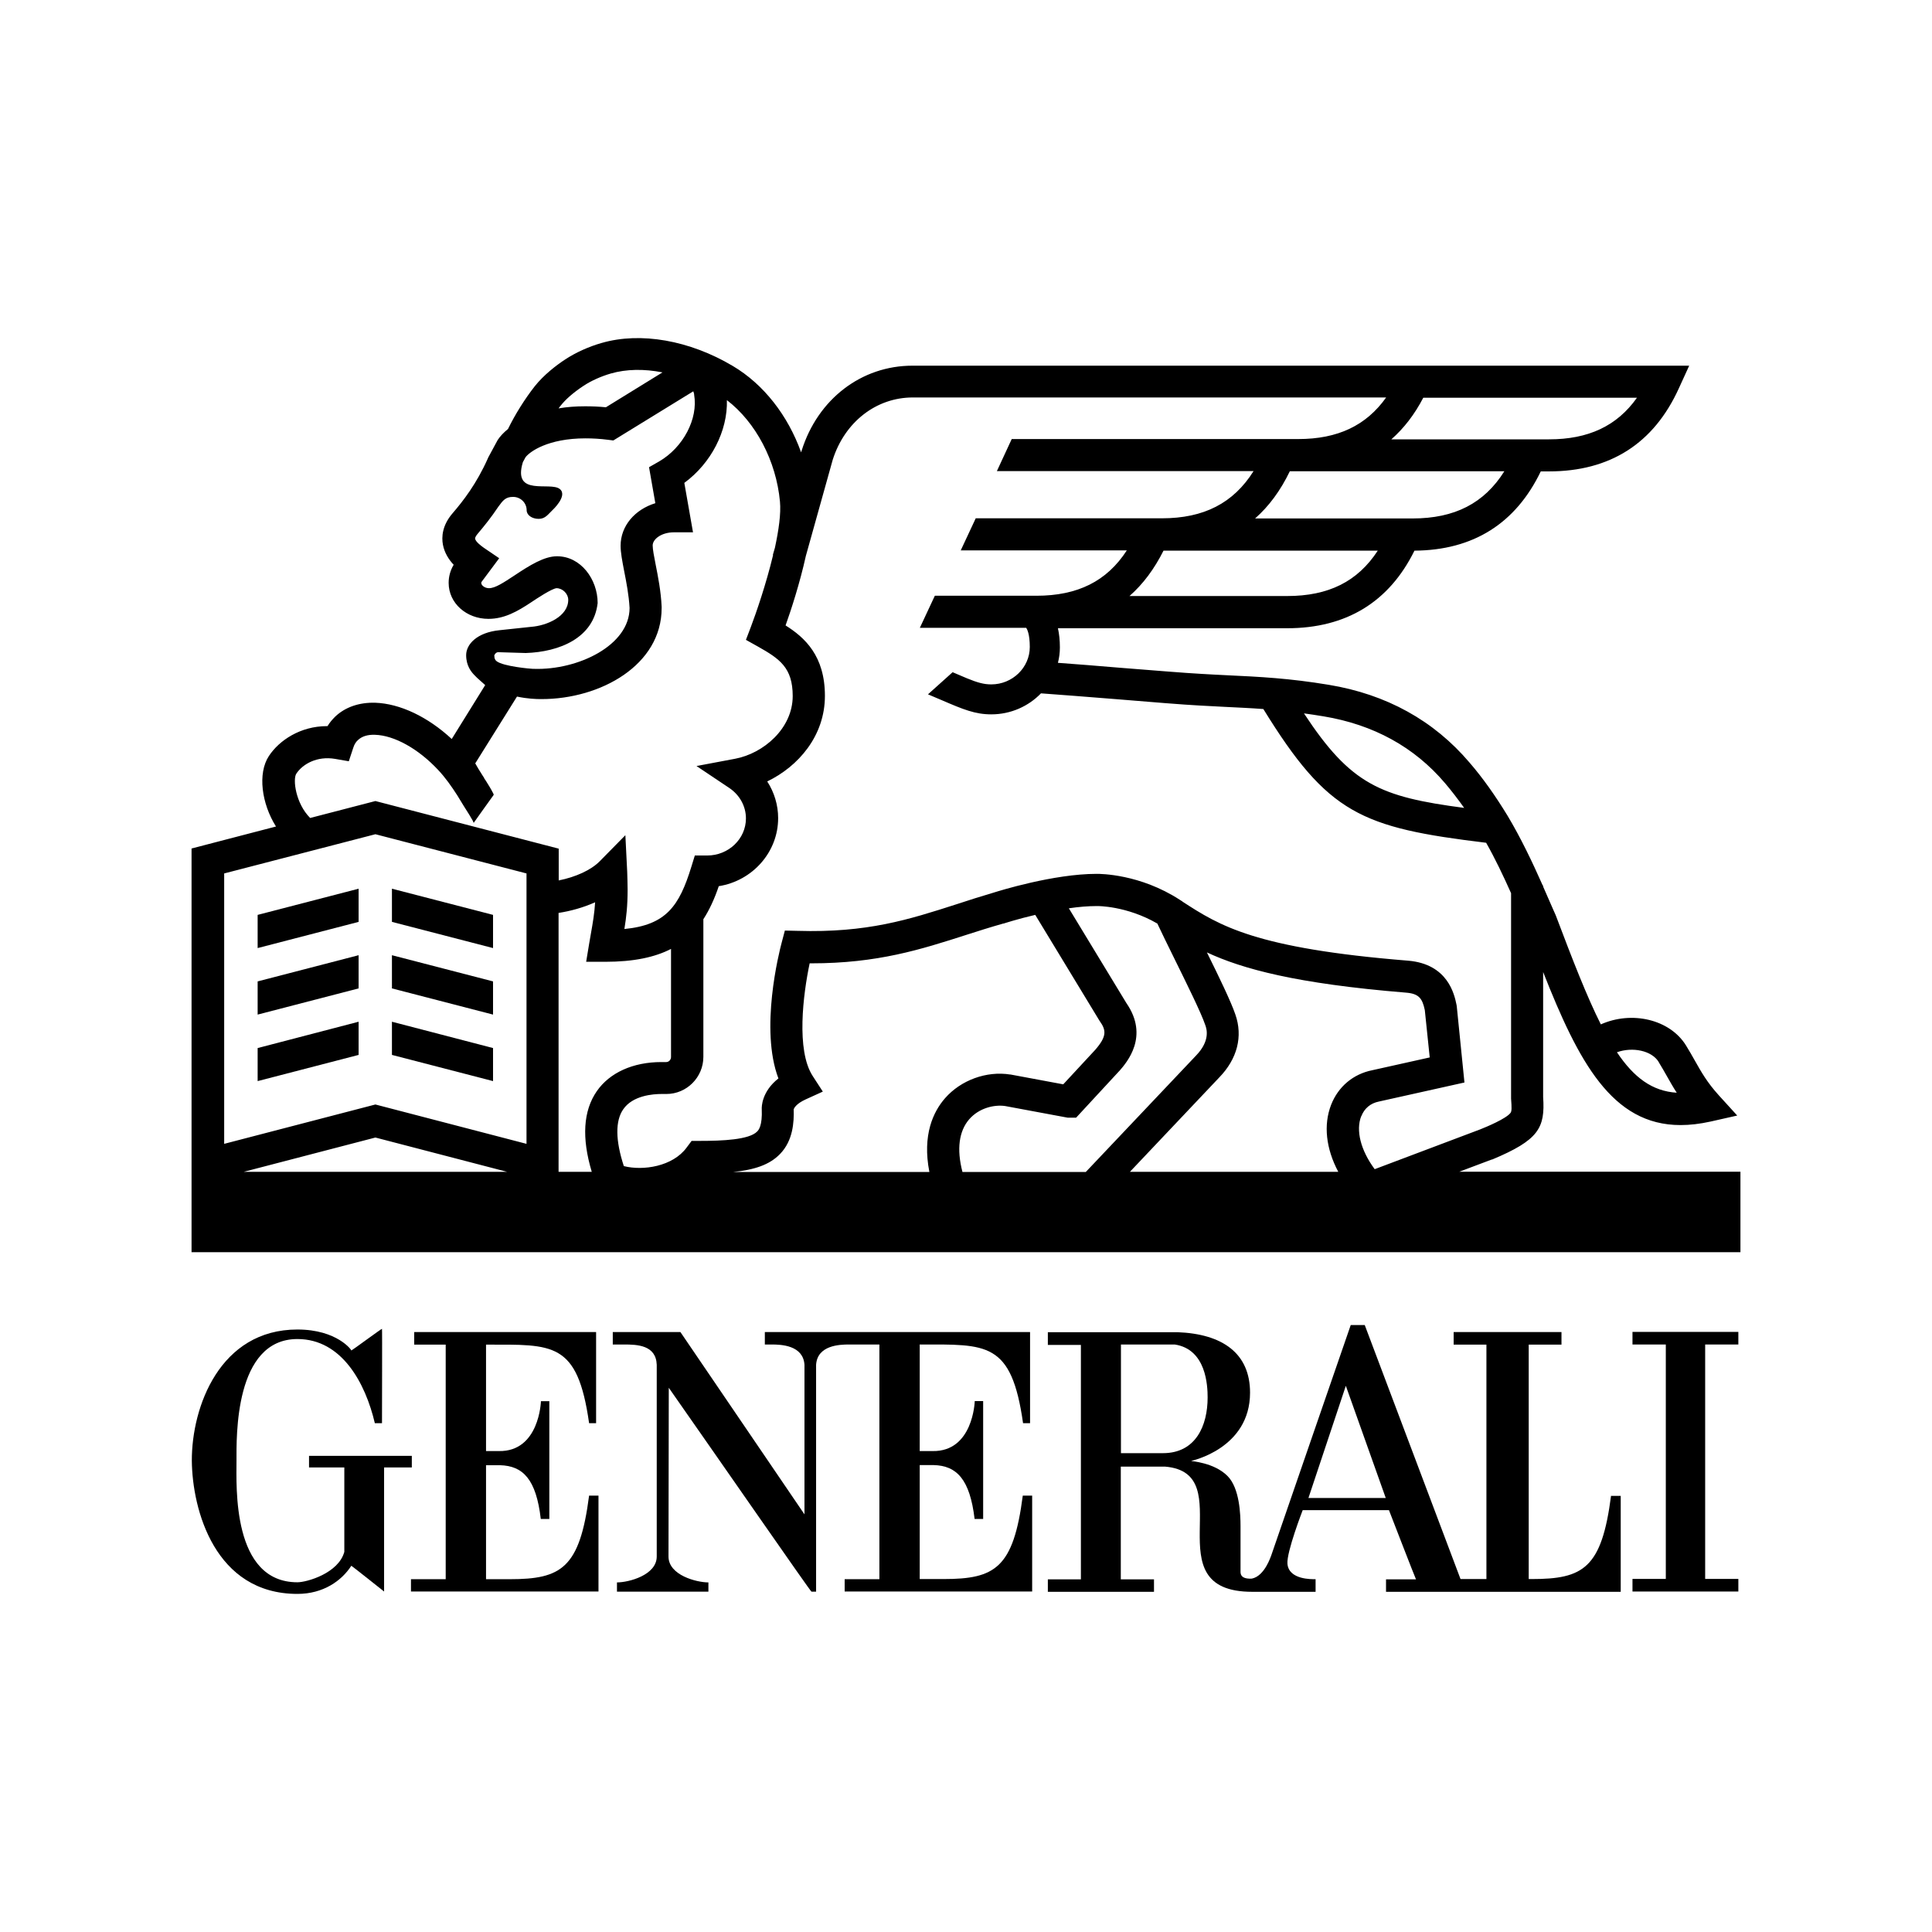
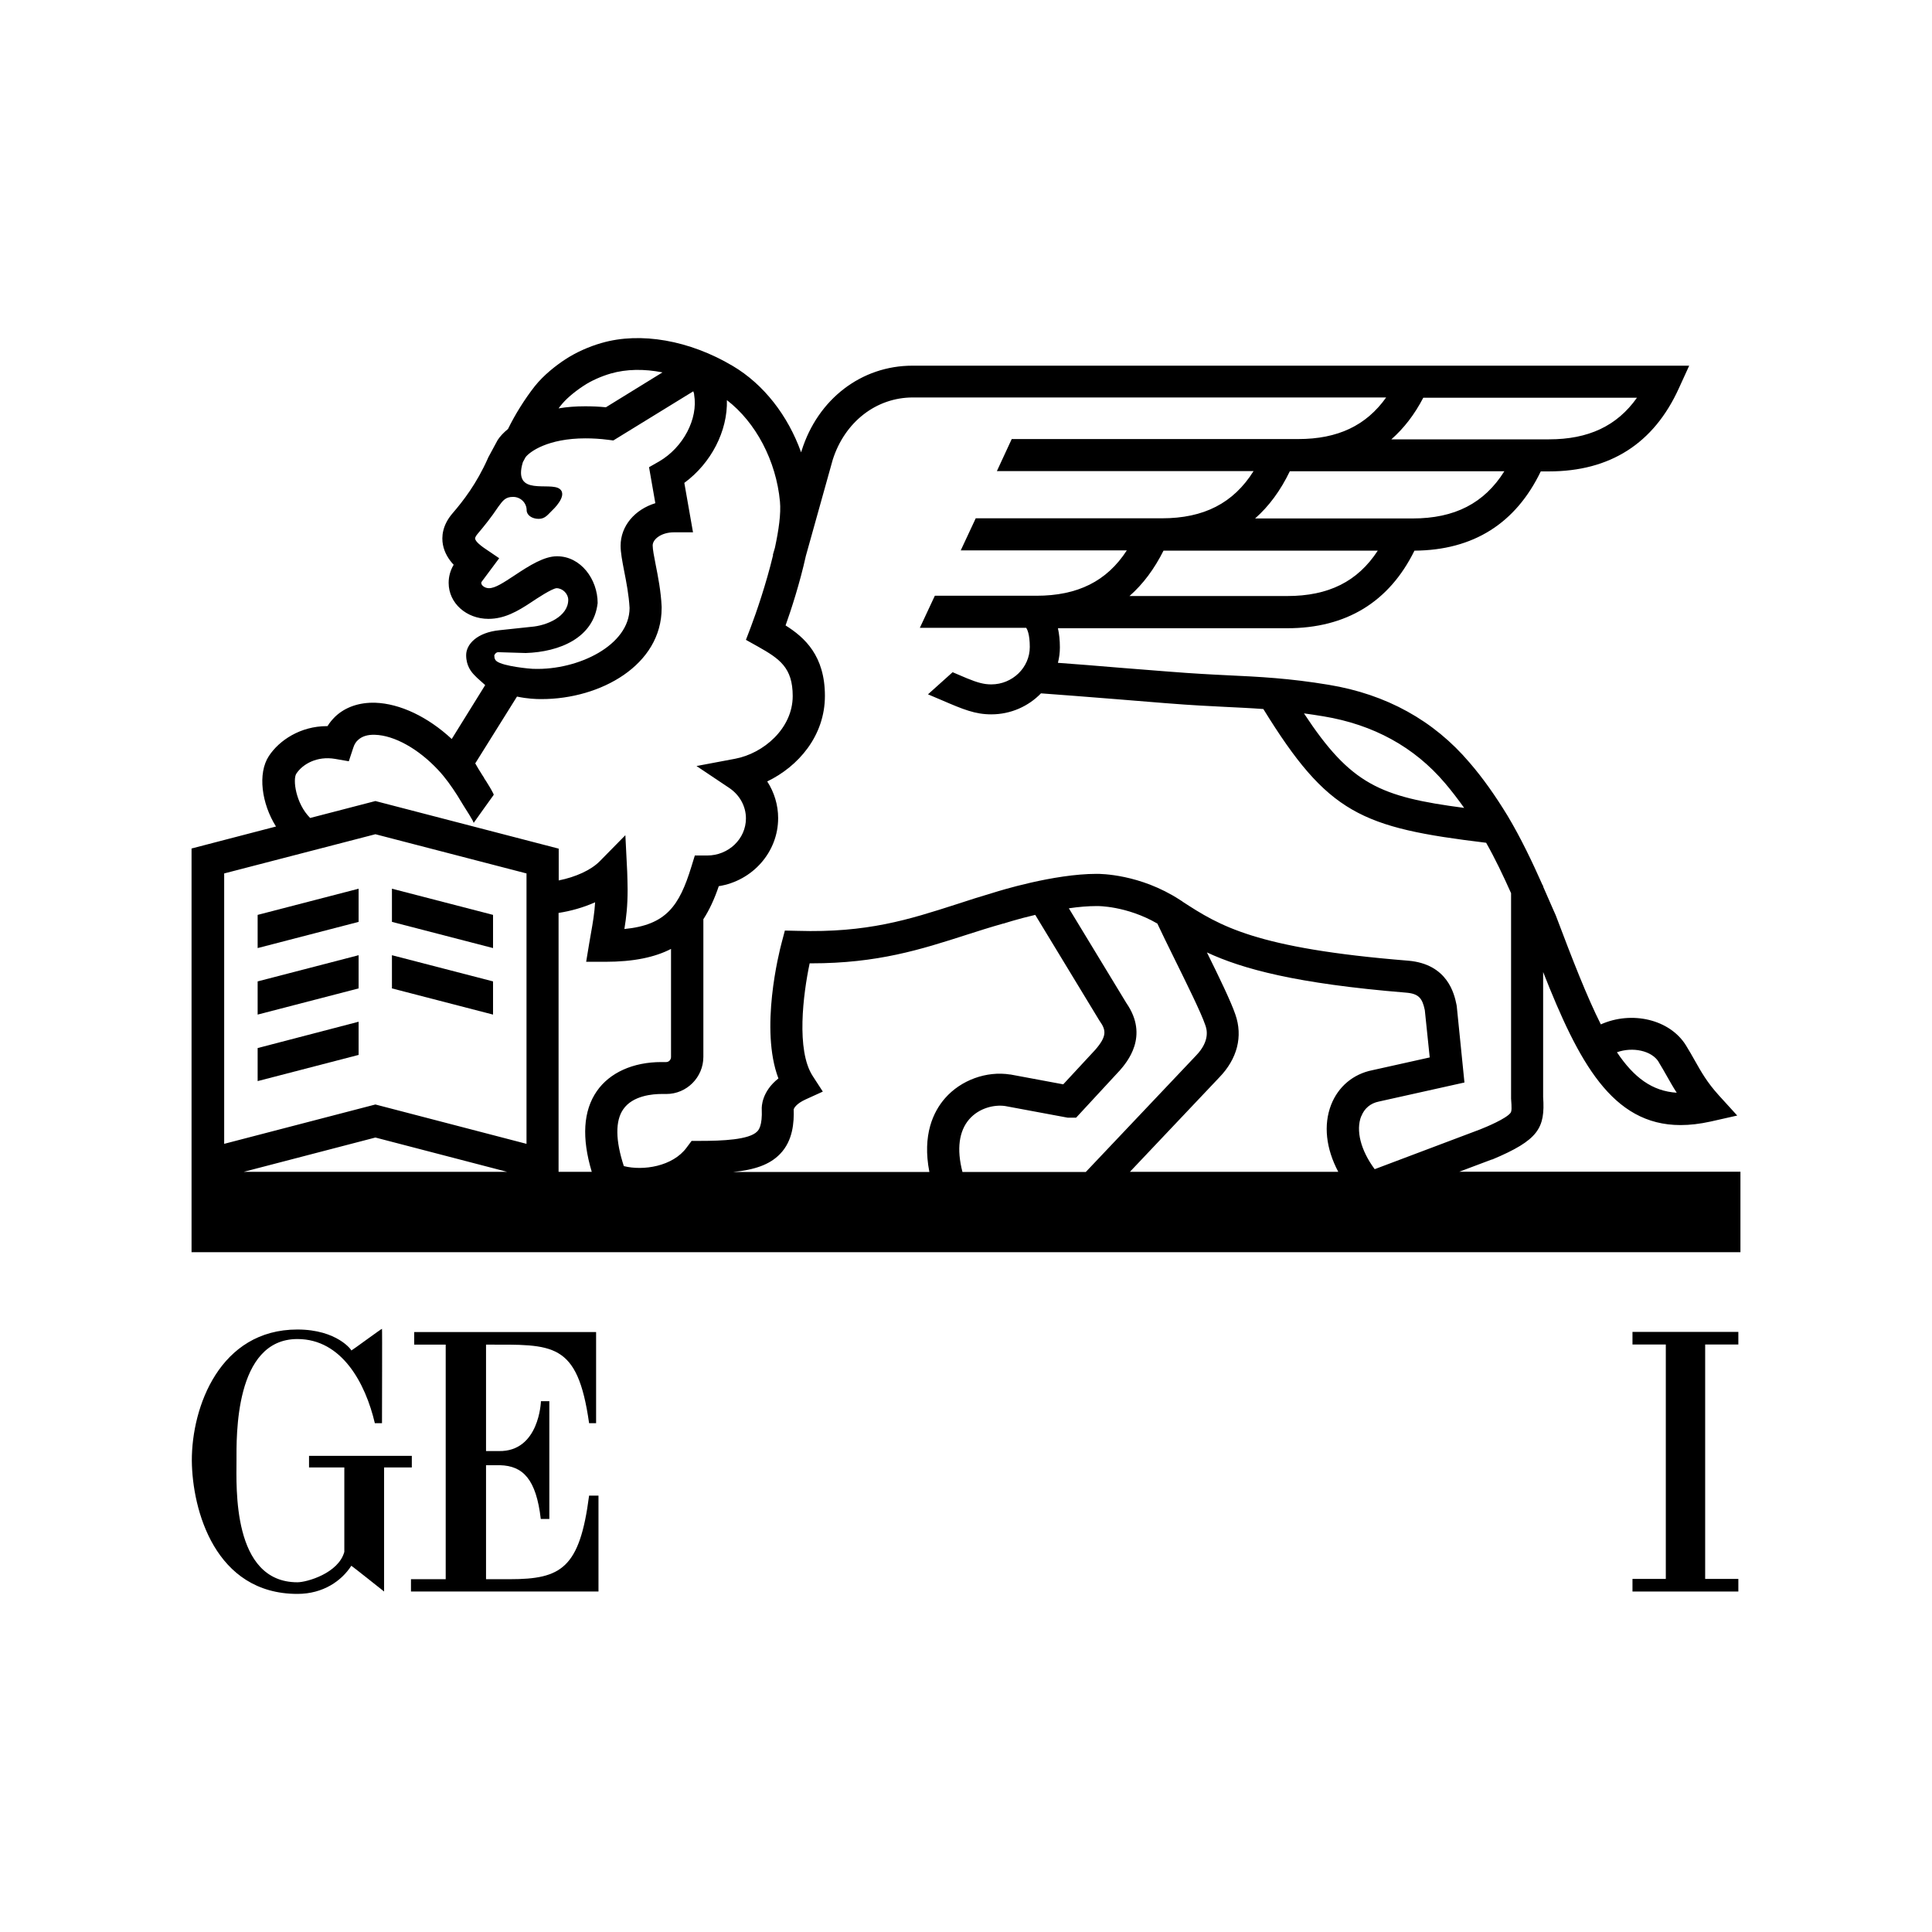
<svg xmlns="http://www.w3.org/2000/svg" width="200" height="200" viewBox="0 0 200 200" fill="none">
  <path d="M51.039 94.708L40.573 91.998V95.433L51.039 98.144V94.708Z" fill="black" />
  <path d="M26.671 98.144L37.123 95.433V91.998L26.671 94.708V98.144Z" fill="black" />
-   <path d="M26.671 105.03L37.123 102.319V98.883L26.671 101.594V105.03Z" fill="black" />
+   <path d="M26.671 105.03L37.123 102.319V98.883L26.671 101.594V105.03" fill="black" />
  <path d="M51.039 101.594L40.573 98.883V102.319L51.039 105.03V101.594Z" fill="black" />
-   <path d="M51.039 108.494L40.573 105.769V109.204L51.039 111.915V108.494Z" fill="black" />
  <path d="M26.671 111.915L37.123 109.204V105.769L26.671 108.494V111.915Z" fill="black" />
  <path d="M50.314 150.229V139.197C57.243 139.197 59.78 138.849 60.983 147.329H61.708V137.892H42.878V139.197H46.139V163.478H42.544V164.754H61.955V154.824H60.983C60.012 162.333 58.113 163.478 52.779 163.478H50.314V151.678H51.749C54.141 151.736 55.504 153.128 55.982 157.245H56.867V145.053H55.997C55.997 145.111 55.823 150.287 51.648 150.214H50.314V150.229Z" fill="black" />
  <path d="M42.617 150.707H31.991V151.91H35.644V160.651C35.035 162.869 31.759 163.797 30.788 163.797C24.004 163.797 24.482 153.867 24.482 151.214C24.482 148.779 24.25 138.617 30.788 138.617C35.398 138.617 37.833 143.198 38.804 147.329H39.544C39.544 145.633 39.573 137.544 39.544 137.559C39.544 137.501 36.383 139.835 36.369 139.806C36.441 139.806 34.919 137.631 30.788 137.631C22.772 137.631 19.843 145.619 19.858 151.2C19.901 156.302 22.25 165 30.788 165C33.47 165 35.369 163.637 36.369 162.086C36.369 162.057 39.747 164.739 39.761 164.753V151.91H42.631V150.707H42.617Z" fill="black" />
-   <path d="M135.45 155.07L139.32 143.459L143.452 155.07H135.45ZM120.403 150.431H116.04V139.182H121.606C124.882 139.675 125.013 143.459 125.013 144.662C125.013 147.576 123.795 150.431 120.388 150.431M166.776 154.838C165.805 162.347 163.906 163.463 158.571 163.463H158.252V139.197H161.644V137.892H150.482V139.197H153.874V163.463H151.193L141.277 137.167H139.828C139.828 137.167 131.579 161.043 131.565 161.115C131.565 161.043 130.942 163.159 129.579 163.42C128.332 163.478 128.419 162.826 128.419 162.594V157.998C128.419 156.795 128.332 154.055 127.071 152.794C125.665 151.374 123.259 151.272 123.317 151.229C123.317 151.229 129.405 149.968 129.405 144.169C129.405 140.11 126.578 138.081 121.867 137.907H108.473V139.226H111.894V163.492H108.473V164.783H119.461V163.492H116.025V151.823H120.606C128.535 152.49 119.243 164.797 129.637 164.783H136.189V163.478C135.812 163.478 133.42 163.55 133.275 161.883C133.174 160.666 134.855 156.331 134.855 156.331H143.785C143.785 156.331 146.554 163.492 146.583 163.492H143.481V164.783H167.776V154.853H166.805L166.776 154.838Z" fill="black" />
-   <path d="M95.238 139.182C102.153 139.182 104.704 138.849 105.907 147.329H106.632V137.892H79.176V139.182H79.887C80.858 139.182 83.148 139.255 83.279 141.284V156.766L70.435 137.892H63.434V139.182H64.593C65.97 139.182 67.913 139.24 67.985 141.284V161.13C67.985 163.058 65.086 163.811 63.868 163.811V164.768H73.334V163.811C72.117 163.811 69.203 163.072 69.203 161.13L69.232 143.662C74.32 150.924 83.917 164.783 84.004 164.768H84.482V141.284C84.612 139.255 86.917 139.182 87.888 139.182H91.034V163.478H87.439V164.754H106.849V154.824H105.878C104.907 162.333 103.008 163.463 97.673 163.463H95.209V151.664H96.644C99.036 151.722 100.399 153.128 100.891 157.245H101.776V145.039H100.906C100.906 145.097 100.732 150.286 96.543 150.214H95.209V139.168L95.238 139.182Z" fill="black" />
  <path d="M168.994 137.878V139.182H172.444V163.449H168.994V164.754H179.953V163.449H176.518V139.182H179.953V137.878H168.994Z" fill="black" />
  <path d="M140.915 115.568C141.234 114.742 141.872 114.206 142.742 114.032L151.599 112.06L150.801 104.145L150.772 103.986C150.555 102.942 149.888 99.796 145.771 99.449C129.927 98.173 126.245 95.825 122.404 93.331C122.404 93.331 122.404 93.317 122.389 93.302H122.375L122.128 93.143C118.011 90.475 113.923 90.461 113.532 90.461C109.053 90.461 103.37 92.244 102.906 92.389C101.529 92.795 100.253 93.201 99.021 93.607C94.064 95.201 89.773 96.578 82.568 96.361L81.249 96.332L80.916 97.593C80.655 98.564 78.64 106.537 80.582 111.64C78.843 113.002 78.843 114.597 78.857 114.814C78.93 116.554 78.524 116.989 78.379 117.134C77.553 117.989 74.784 118.105 72.464 118.105H71.595L71.087 118.786C69.652 120.758 66.564 121.222 64.579 120.714C63.709 118.062 63.68 116.032 64.521 114.829C65.506 113.394 67.623 113.249 68.478 113.249H68.985C71.087 113.249 72.812 111.524 72.812 109.407V95.158C73.45 94.172 73.972 93.027 74.407 91.737C77.886 91.186 80.553 88.229 80.553 84.692C80.553 83.329 80.147 82.01 79.423 80.894C82.641 79.343 85.395 76.182 85.395 72.037C85.395 67.891 83.308 65.992 81.322 64.745C81.887 63.165 82.8 60.367 83.424 57.54L86.207 47.582C87.453 43.682 90.701 41.145 94.499 41.145H143.495C141.422 44.059 138.48 45.451 134.392 45.451H104.733L103.196 48.77H129.768C127.68 52.09 124.621 53.655 120.273 53.655H101.007L99.456 56.975H116.649C114.576 60.179 111.546 61.672 107.284 61.672H96.774L95.223 64.991H106.226C106.327 65.122 106.603 65.629 106.603 66.977C106.603 69.108 104.805 70.848 102.616 70.848C101.863 70.848 101.21 70.674 100.079 70.21C99.587 69.993 99.108 69.79 98.615 69.587L96.064 71.877C96.543 72.08 97.021 72.283 97.499 72.486C99.717 73.443 100.949 73.95 102.616 73.95C104.646 73.95 106.472 73.109 107.762 71.775C109.647 71.906 112.691 72.153 115.634 72.384C119.156 72.674 122.49 72.95 124.201 73.037C125.071 73.08 125.868 73.124 126.651 73.167C128.1 73.24 129.449 73.298 130.782 73.399C137.479 84.257 140.901 85.677 153.846 87.243C154.788 88.91 155.629 90.678 156.426 92.462V113.727C156.498 114.698 156.498 115.032 156.368 115.206C155.919 115.8 153.918 116.641 153.222 116.916L142.307 121.033C140.857 119.076 140.335 117.018 140.915 115.539M138.552 121.309H116.967L126.216 111.538C128.086 109.61 128.68 107.291 127.883 105.015C127.434 103.696 126.216 101.174 124.94 98.593C128.608 100.304 134.174 101.826 145.51 102.754C146.873 102.855 147.235 103.334 147.496 104.566L148.004 109.465L142.075 110.785C140.089 111.176 138.538 112.481 137.798 114.365C136.987 116.453 137.262 118.902 138.538 121.309M99.63 121.309C99.021 118.96 99.268 117.09 100.34 115.858C101.37 114.684 102.935 114.336 104.051 114.496L110.357 115.67L110.517 115.699H111.401L115.851 110.886L115.895 110.843C116.663 109.958 118.982 107.277 116.605 103.841L110.647 94.027C111.633 93.882 112.619 93.795 113.546 93.795H113.59C113.59 93.795 116.605 93.752 119.809 95.607C120.244 96.549 120.852 97.767 121.519 99.13C122.766 101.667 124.332 104.812 124.766 106.102C124.911 106.494 125.317 107.711 123.824 109.262L112.401 121.323H99.63V121.309ZM97.833 113.684C96.629 115.061 95.455 117.467 96.209 121.323H75.885C78.06 121.106 79.655 120.598 80.756 119.453C82.09 118.076 82.206 116.177 82.162 114.829C82.206 114.713 82.423 114.249 83.424 113.8L85.178 113.002L84.134 111.393C82.394 108.726 83.148 102.884 83.815 99.724H83.974C90.86 99.724 95.325 98.289 100.022 96.781C101.239 96.39 102.515 95.984 103.849 95.607H103.892C103.892 95.607 105.298 95.143 107.168 94.708L113.793 105.624L113.851 105.711C114.518 106.653 114.59 107.277 113.387 108.668L110.067 112.249L104.617 111.234H104.573C102.123 110.843 99.471 111.814 97.833 113.684ZM61.781 112.959C60.375 114.988 60.201 117.786 61.259 121.309H57.823V94.505C59.056 94.317 60.375 93.955 61.607 93.404C61.534 94.578 61.375 95.491 61.157 96.723C61.114 97.013 61.056 97.318 60.998 97.637L60.679 99.565H62.651C65.579 99.565 67.782 99.101 69.464 98.231V109.422C69.464 109.712 69.232 109.944 68.971 109.944H68.463C65.55 109.944 63.114 111.031 61.781 112.959ZM54.504 118.41L38.862 114.336L23.207 118.41V90.418L38.862 86.359L54.504 90.418V118.41ZM25.222 121.309L38.862 117.757L52.503 121.309H25.236H25.222ZM30.672 80.096C31.325 79.096 32.818 78.241 34.688 78.56L36.108 78.806L36.558 77.444C36.673 77.067 36.833 76.806 37.065 76.603C37.471 76.226 38.051 76.037 38.819 76.066C40.819 76.124 43.313 77.516 45.357 79.705C46.096 80.488 46.748 81.415 47.343 82.343C47.459 82.546 47.589 82.749 47.705 82.938C47.864 83.198 47.995 83.416 48.024 83.459C48.096 83.59 49.097 85.097 49.024 85.199C49.72 84.228 50.401 83.257 51.097 82.3C51.112 82.271 51.097 82.184 51.025 82.068C50.865 81.734 50.503 81.154 50.285 80.807C50.242 80.734 50.184 80.647 50.126 80.575C50.126 80.575 50.126 80.575 50.126 80.546C50.097 80.502 50.01 80.372 49.894 80.183C49.662 79.821 49.343 79.299 49.198 79.024L53.518 72.109C54.605 72.341 55.519 72.37 55.953 72.37H56.069C62.172 72.37 68.493 68.847 68.493 62.947V62.803C68.42 61.208 68.116 59.671 67.869 58.425C67.71 57.627 67.565 56.859 67.565 56.468C67.565 55.815 68.463 55.105 69.768 55.105H71.74L70.841 49.988C73.624 47.944 75.335 44.61 75.248 41.421C78.234 43.711 80.35 47.698 80.742 51.93C80.858 53.163 80.611 54.888 80.22 56.7L80.002 57.453H80.031C79.321 60.425 78.277 63.455 77.727 64.904L77.219 66.238L78.466 66.934C80.698 68.195 82.061 69.108 82.061 72.051C82.061 75.414 79.031 77.994 76.103 78.545L72.102 79.299L75.48 81.56C76.567 82.285 77.219 83.459 77.219 84.721C77.219 86.837 75.422 88.562 73.204 88.562H71.928L71.566 89.736C70.319 93.781 68.971 95.752 64.636 96.172C64.84 94.94 64.97 93.752 64.97 92.085C64.97 91.679 64.941 90.591 64.927 90.229L64.738 86.46L62.085 89.156C61.187 90.07 59.592 90.794 57.838 91.142V87.852L38.862 82.923L32.107 84.677C30.6 83.169 30.295 80.676 30.672 80.096ZM51.155 67.92C51.199 67.688 51.387 67.514 51.576 67.514L54.431 67.601C57.91 67.485 61.462 66.05 61.868 62.426C61.868 59.976 60.128 57.584 57.664 57.584C56.345 57.584 54.866 58.497 53.214 59.599C52.127 60.309 51.271 60.889 50.619 60.889C50.184 60.889 49.822 60.599 49.822 60.353C49.822 60.309 49.822 60.28 49.851 60.237L51.677 57.787L50.097 56.714C49.764 56.482 49.242 56.076 49.184 55.772C49.155 55.627 49.358 55.366 49.43 55.279C50.082 54.511 50.836 53.583 51.59 52.452C52.068 51.8 52.329 51.438 53.112 51.438C53.895 51.438 54.518 52.061 54.518 52.815C54.518 53.322 55.069 53.713 55.765 53.713C56.461 53.713 56.751 53.221 57.186 52.815C57.186 52.815 58.809 51.322 57.954 50.626C56.968 49.814 53.025 51.467 54.127 47.843L54.402 47.335C54.823 46.77 56.707 45.378 60.607 45.378C61.346 45.378 62.129 45.422 62.911 45.523L63.491 45.596L71.769 40.508C71.841 40.681 71.856 40.812 71.856 40.812V40.855C72.29 43.349 70.725 46.335 68.203 47.785L67.188 48.364L67.84 52.09C65.724 52.742 64.245 54.438 64.245 56.497C64.245 57.193 64.405 58.033 64.608 59.091C64.84 60.266 65.1 61.599 65.173 62.933C65.173 66.818 59.824 69.384 55.287 69.239H55.171C54.982 69.239 52.097 68.992 51.402 68.442C51.257 68.34 51.155 68.108 51.184 67.934M58.012 42.03C58.534 41.348 59.374 40.623 60.404 39.942C61.187 39.42 62.23 38.956 63.23 38.666C64.84 38.203 66.68 38.174 68.579 38.55L62.723 42.16C61.984 42.087 61.273 42.059 60.578 42.059C59.577 42.059 58.664 42.131 57.823 42.276C57.881 42.203 57.939 42.117 57.997 42.044M147.351 41.174H169.458C167.385 44.102 164.428 45.48 160.354 45.48H144.032C145.336 44.334 146.438 42.899 147.337 41.174M146.25 53.67H129.927C131.362 52.409 132.565 50.771 133.522 48.785H155.73C153.643 52.104 150.584 53.67 146.235 53.67M133.247 61.701H116.924C118.33 60.469 119.49 58.903 120.447 57.004H142.626C140.538 60.208 137.523 61.701 133.247 61.701ZM137.001 74.153C142.176 75.008 146.409 77.328 149.584 81.067C150.265 81.865 150.917 82.72 151.57 83.633C142.872 82.488 139.842 81.227 134.986 73.849C135.624 73.936 136.305 74.037 137.001 74.153ZM171.705 109.944C172.024 110.466 172.299 110.944 172.56 111.408C172.879 111.973 173.198 112.539 173.575 113.118C171.052 112.959 169.153 111.567 167.385 108.929C169.008 108.349 170.98 108.755 171.705 109.929M151.033 121.309L154.425 120.033H154.469C159.282 118.018 159.963 116.771 159.745 113.568V100.623C163.413 109.929 166.878 116.467 173.966 116.467C174.937 116.467 175.952 116.351 177.068 116.105L179.837 115.481L177.924 113.379C176.706 112.031 176.126 110.987 175.445 109.784C175.169 109.291 174.879 108.784 174.531 108.219C172.864 105.522 168.922 104.609 165.718 106.044C164.268 103.16 162.804 99.391 161.05 94.752L160.659 93.868C160.354 93.172 160.05 92.476 159.745 91.78V91.664H159.702C158.615 89.214 157.441 86.75 156.063 84.445C154.788 82.358 153.512 80.546 152.121 78.937C148.424 74.588 143.524 71.877 137.552 70.891C133.435 70.21 130.507 70.065 126.81 69.891C126.042 69.848 125.245 69.819 124.389 69.761C122.708 69.674 119.258 69.384 115.909 69.123C113.648 68.934 111.343 68.746 109.516 68.615C109.647 68.108 109.719 67.572 109.719 67.021C109.719 66.281 109.647 65.615 109.516 65.035H133.247C139.364 65.035 143.8 62.324 146.424 57.004C152.512 56.961 156.904 54.192 159.499 48.799H160.34C166.675 48.799 171.197 45.914 173.792 40.203L174.865 37.855H94.455C89.178 37.855 84.67 41.305 82.989 46.639L82.931 46.828C81.568 43.015 79.06 39.783 75.857 37.884C71.392 35.231 66.318 34.332 62.274 35.506C60.94 35.883 59.606 36.492 58.519 37.202C57.591 37.811 56.301 38.797 55.345 40C54.315 41.319 53.315 42.914 52.59 44.407C52.126 44.784 51.764 45.175 51.518 45.552L50.546 47.35L50.503 47.451C49.343 50.06 47.952 51.858 46.85 53.134C45.763 54.395 45.705 55.598 45.85 56.381C46.009 57.236 46.473 57.946 46.966 58.468L46.937 58.512C46.618 59.062 46.444 59.686 46.444 60.338C46.444 62.455 48.3 64.064 50.561 64.064C52.213 64.064 53.562 63.295 54.982 62.353C55.562 61.962 57.099 60.947 57.606 60.889C58.244 60.889 58.824 61.469 58.824 62.092C58.824 63.832 56.577 64.774 54.982 64.89L51.721 65.238C49.372 65.47 48.256 66.702 48.256 67.818C48.256 68.934 48.792 69.572 49.155 69.934L49.401 70.181L50.227 70.92L46.763 76.501C44.298 74.211 41.414 72.834 38.834 72.747C37.181 72.703 35.746 73.196 34.702 74.182C34.398 74.486 34.122 74.805 33.905 75.168H33.847C31.107 75.168 28.904 76.632 27.831 78.27C26.657 80.067 27.077 83.184 28.57 85.561L19.829 87.837V129.629H180.17V121.294H150.975L151.033 121.309Z" fill="black" />
</svg>